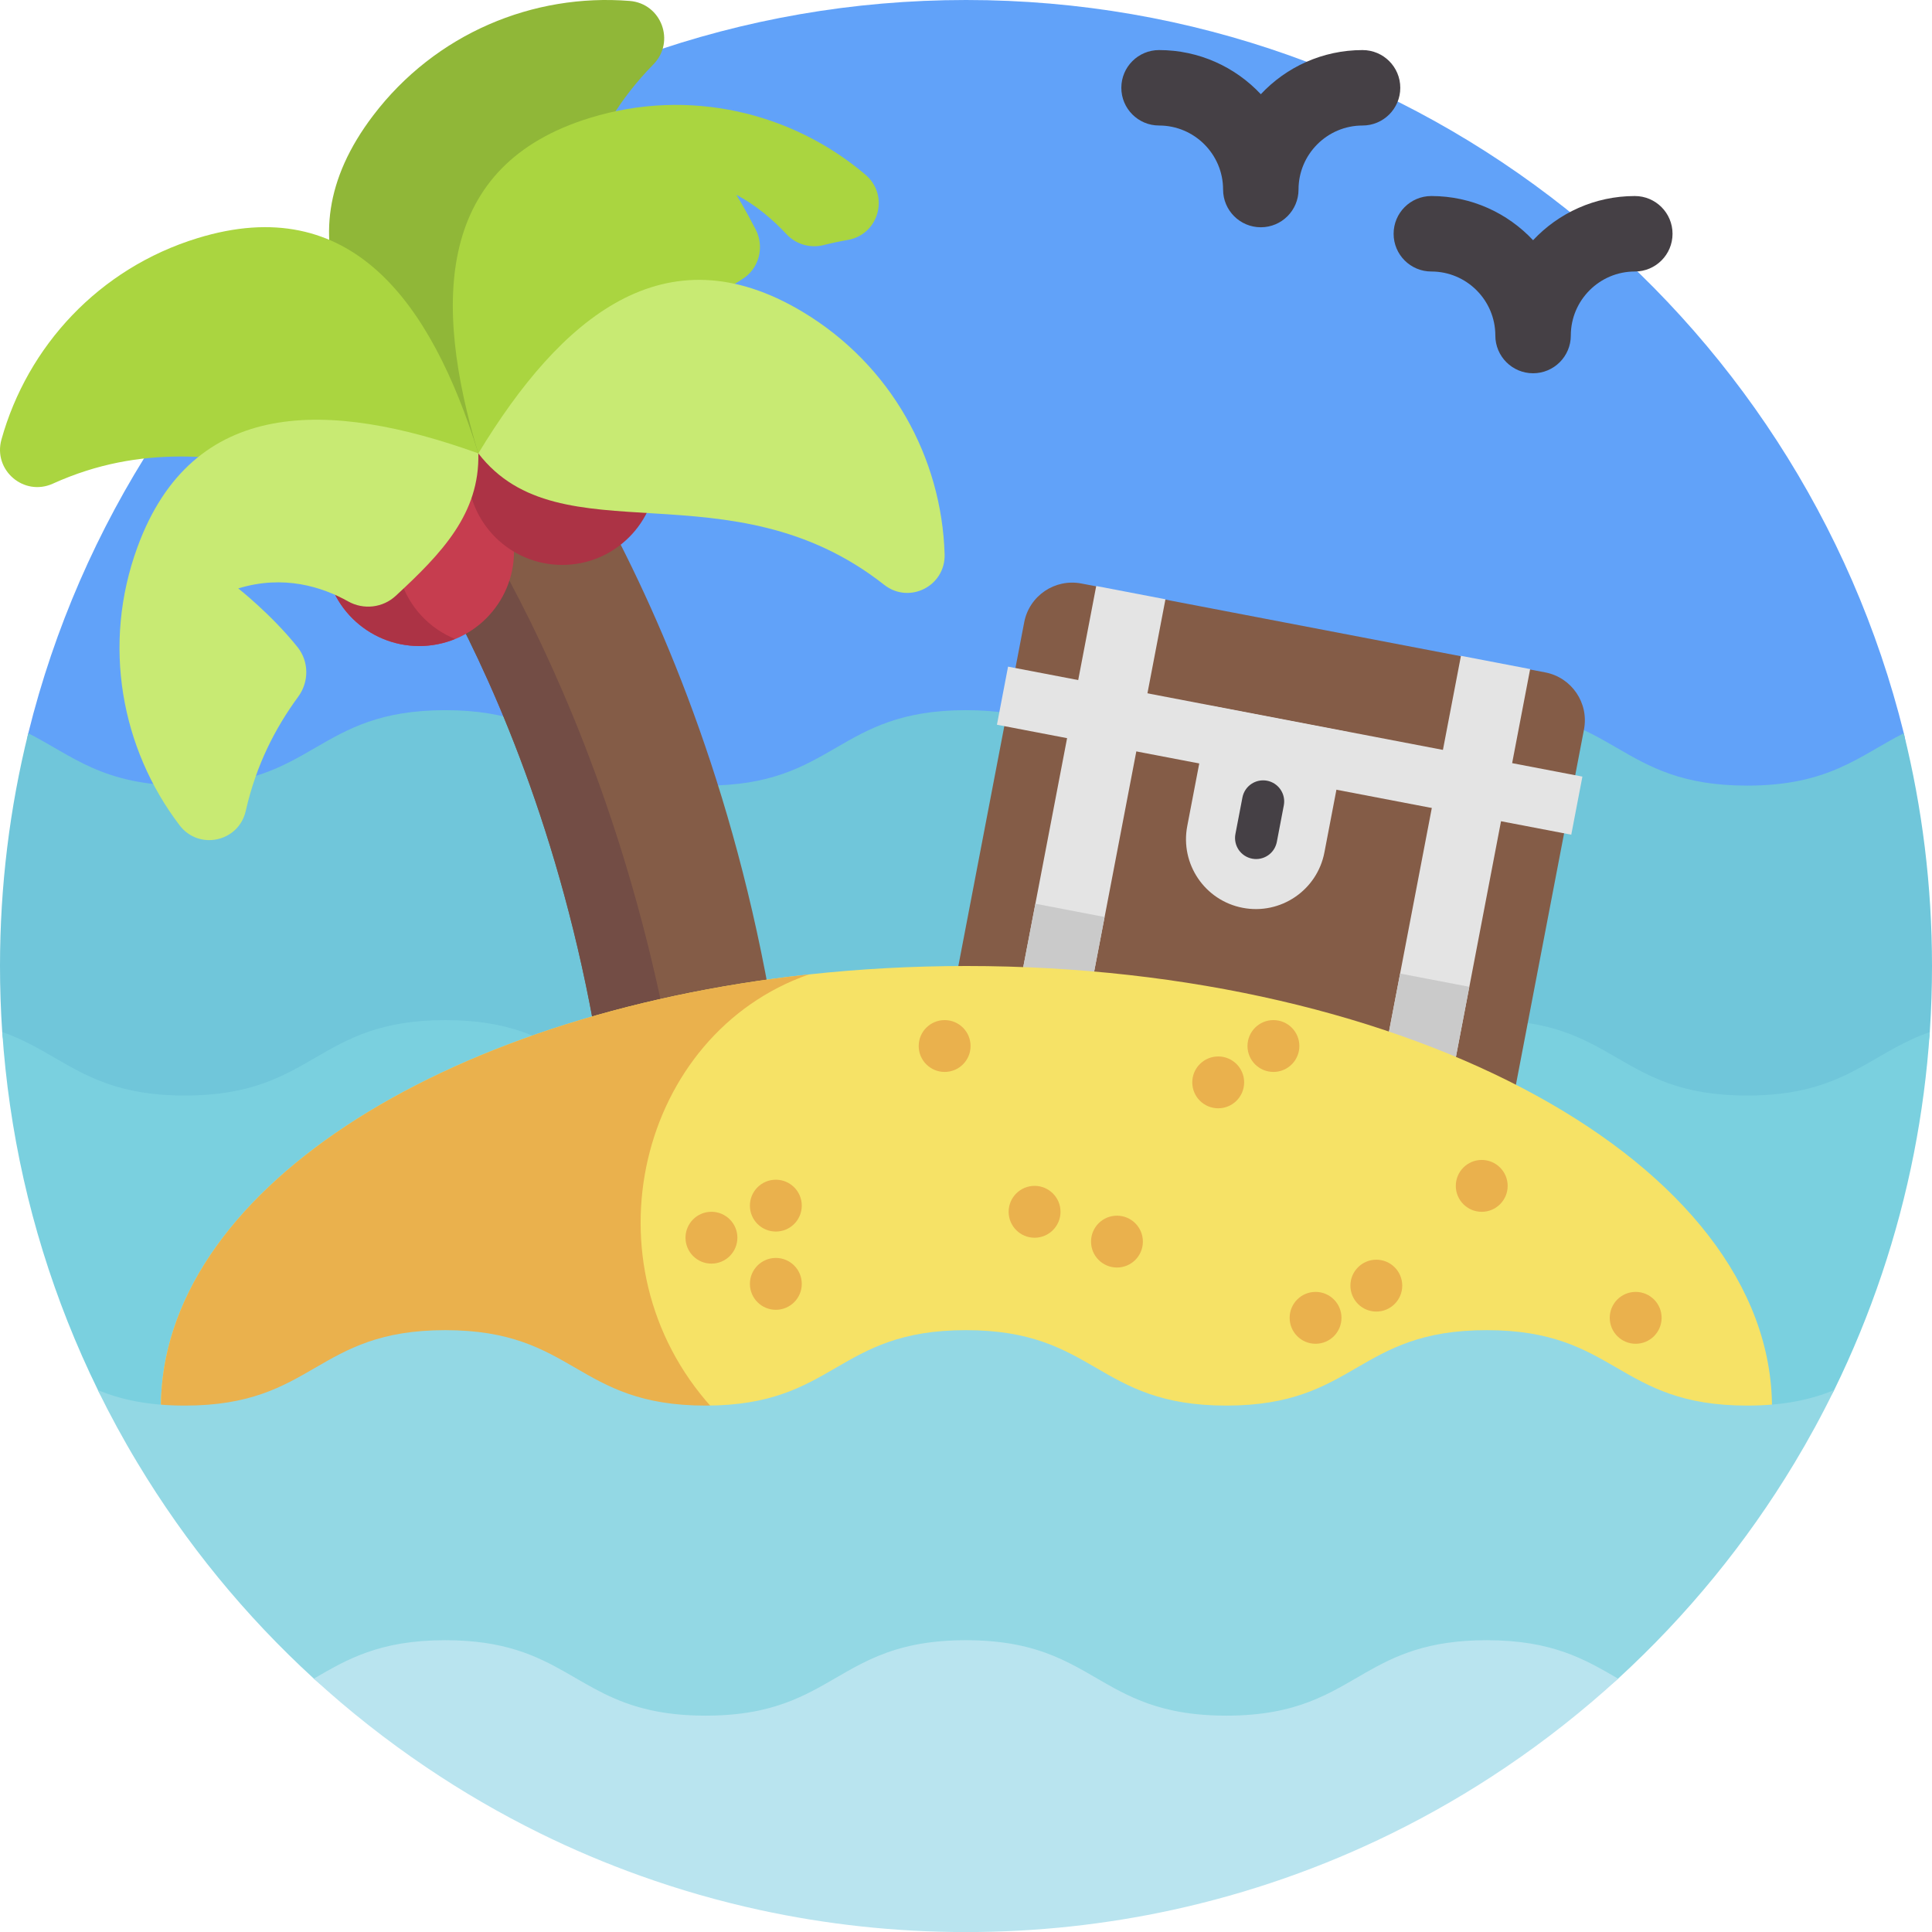
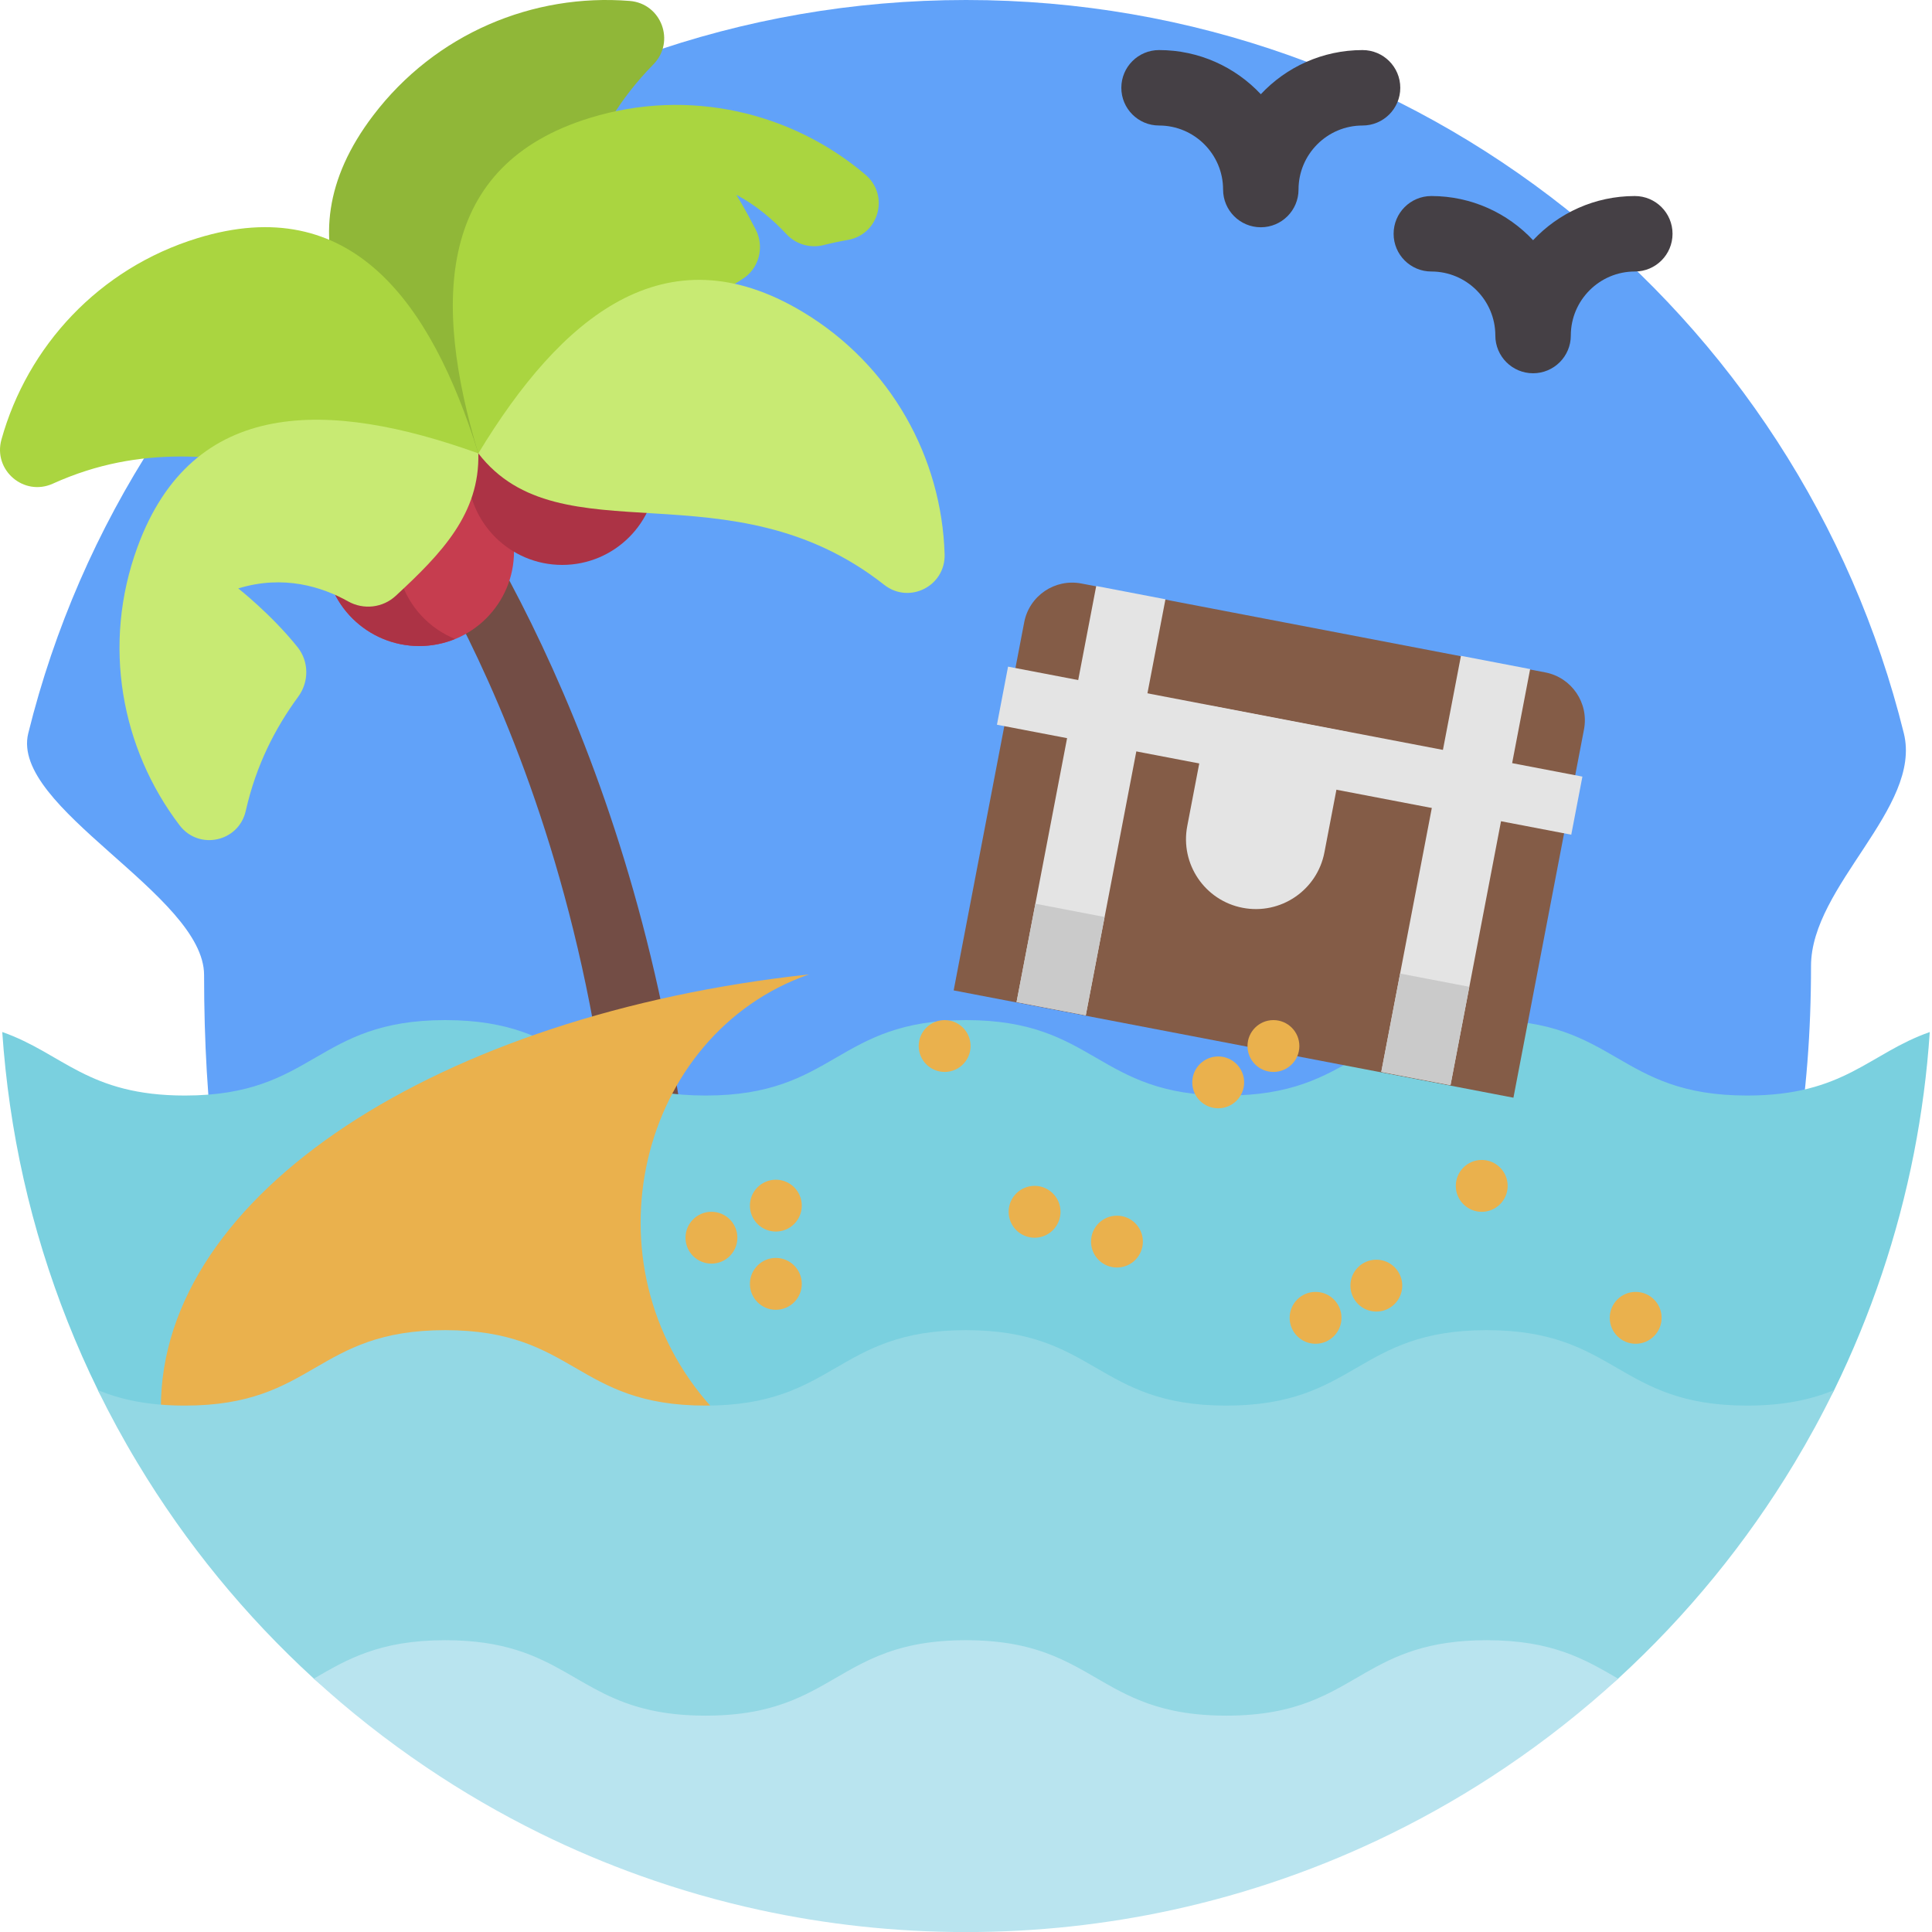
<svg xmlns="http://www.w3.org/2000/svg" width="60" height="60" viewBox="0 0 60 60" fill="none">
  <g clip-path="url(#clip0_9151_18125)">
    <path d="M56.243 30C56.243 46.569 46.57 53.189 30.002 53.189C13.433 53.189 6.338 46.849 6.338 30.28C6.338 27.788 0.306 25.087 0.878 22.772C4.113 9.695 15.925 0 30.002 0C44.078 0 55.89 9.695 59.125 22.772C59.698 25.087 56.243 27.508 56.243 30Z" fill="#61A2F9" />
-     <path d="M60 30C60 30.667 59.978 31.329 59.935 31.986L59.931 32.053C59.845 33.331 58.93 34.588 58.688 35.817H1.792L0.778 34.337C0.669 33.584 0.121 32.822 0.069 32.052C0.023 31.369 -5.90683e-05 30.685 1.13431e-07 30C1.13431e-07 27.507 0.304 25.086 0.877 22.772C2.245 23.461 3.185 24.398 5.742 24.398C9.785 24.398 9.785 22.055 13.828 22.055C17.871 22.055 17.871 24.398 21.913 24.398C25.956 24.398 25.956 22.055 29.999 22.055C34.042 22.055 34.042 24.398 38.085 24.398C42.128 24.398 42.128 22.055 46.171 22.055C50.214 22.055 50.214 24.398 54.258 24.398C56.815 24.398 57.755 23.461 59.123 22.772C59.697 25.086 60 27.507 60 30Z" fill="#70C6DA" />
-     <path d="M24.478 34.995L21.26 35.333L18.973 35.572C18.232 28.505 16.154 23.11 14.54 19.828C12.784 16.256 11.181 14.335 11.164 14.316L12.655 13.046L15.378 10.727C15.682 11.084 22.869 19.646 24.478 34.995Z" fill="#845C47" />
    <path d="M21.26 35.333L18.973 35.573C18.232 28.506 16.154 23.111 14.54 19.828C12.784 16.257 11.181 14.336 11.164 14.317L12.655 13.047C14.028 14.802 19.549 22.533 21.26 35.333Z" fill="#734D45" />
    <path d="M13.022 20.064C14.646 20.064 15.963 18.748 15.963 17.124C15.963 15.5 14.646 14.184 13.022 14.184C11.398 14.184 10.082 15.5 10.082 17.124C10.082 18.748 11.398 20.064 13.022 20.064Z" fill="#C63D4F" />
    <path d="M14.13 19.843C14.05 19.877 13.966 19.906 13.881 19.932C12.328 20.409 10.684 19.536 10.208 17.983C9.732 16.431 10.604 14.786 12.156 14.31C12.805 14.11 13.504 14.141 14.131 14.399C12.736 14.966 11.982 16.516 12.432 17.983C12.701 18.86 13.343 19.521 14.13 19.843Z" fill="#AC3345" />
    <path d="M17.46 17.544C19.084 17.544 20.4 16.228 20.4 14.604C20.4 12.98 19.084 11.664 17.46 11.664C15.836 11.664 14.52 12.98 14.52 14.604C14.52 16.228 15.836 17.544 17.46 17.544Z" fill="#AC3345" />
    <path d="M14.854 14.079C10.924 11.064 8.578 7.552 11.584 3.593C13.529 1.03 16.57 -0.21 19.555 0.029C20.541 0.108 20.984 1.294 20.291 2C16.019 6.345 18.413 11.913 14.854 14.079Z" fill="#90B738" />
    <path d="M14.854 14.077C13.378 9.35 10.889 5.937 6.137 7.395C3.061 8.338 0.849 10.765 0.045 13.65C-0.221 14.603 0.741 15.428 1.642 15.02C7.192 12.507 11.594 16.673 14.854 14.077Z" fill="#AAD540" />
    <path d="M14.855 14.08C14.901 15.949 13.723 17.18 12.288 18.506C11.886 18.877 11.292 18.945 10.814 18.678C10.001 18.223 8.806 17.843 7.399 18.274C7.399 18.274 8.43 19.082 9.242 20.099C9.598 20.546 9.6 21.175 9.262 21.636C8.55 22.607 7.956 23.752 7.632 25.183C7.414 26.148 6.176 26.417 5.577 25.63C3.762 23.247 3.161 20.02 4.266 16.998C5.972 12.328 10.194 12.404 14.855 14.08Z" fill="#C8EA73" />
    <path d="M26.323 7.453C26.073 7.496 25.825 7.549 25.579 7.611C25.373 7.663 25.157 7.659 24.954 7.599C24.75 7.539 24.566 7.425 24.422 7.269C24.004 6.822 23.485 6.376 22.868 6.049C22.883 6.074 23.154 6.514 23.47 7.13C23.752 7.681 23.568 8.36 23.038 8.678C19.627 10.732 18.119 14.333 14.854 14.08C13.426 9.338 13.573 5.117 18.326 3.66C21.402 2.716 24.594 3.486 26.877 5.425C27.631 6.065 27.298 7.286 26.323 7.453Z" fill="#AAD540" />
    <path d="M14.855 14.08C17.422 9.844 20.655 7.127 24.92 9.681C27.681 11.334 29.246 14.22 29.336 17.214C29.365 18.203 28.235 18.773 27.458 18.161C22.671 14.392 17.399 17.382 14.855 14.08Z" fill="#C8EA73" />
    <path d="M59.931 32.051C59.845 33.33 59.679 34.586 59.438 35.815C58.937 38.364 58.104 40.837 56.962 43.17C56.581 43.947 55.206 44.705 54.762 45.442H5.054C4.61 44.705 3.421 43.947 3.041 43.17C1.677 40.385 0.756 37.404 0.313 34.335C0.204 33.583 0.123 32.82 0.07 32.05C1.956 32.711 2.718 34.023 5.743 34.023C9.786 34.023 9.786 31.68 13.829 31.68C17.872 31.68 17.872 34.023 21.914 34.023C25.957 34.023 25.957 31.68 30 31.68C34.043 31.68 34.043 34.023 38.086 34.023C42.129 34.023 42.129 31.68 46.172 31.68C50.215 31.68 50.215 34.023 54.259 34.023C57.285 34.023 58.045 32.711 59.931 32.051Z" fill="#7AD0DF" />
    <path d="M47.989 20.882L47.524 20.793L46.139 21.253L45.375 20.381L36.197 18.622L34.957 19.222L34.047 18.21L33.582 18.121C32.76 17.964 31.966 18.502 31.808 19.324L29.617 30.758L47.001 34.09L49.192 22.655C49.35 21.834 48.811 21.04 47.989 20.882Z" fill="#845C47" />
    <path d="M34.044 18.199L36.194 18.611L33.72 31.532L31.57 31.12L34.044 18.199ZM45.371 20.367L47.52 20.779L45.047 33.7L42.897 33.288L45.371 20.367Z" fill="#E4E4E4" />
    <path d="M32.155 28.066L34.304 28.478L33.72 31.532L31.57 31.12L32.155 28.066ZM43.482 30.235L45.631 30.646L45.047 33.7L42.897 33.288L43.482 30.235Z" fill="#CACACA" />
    <path d="M31.306 20.703L49.143 24.118L48.797 25.922L30.961 22.507L31.306 20.703Z" fill="#E4E4E4" />
    <path d="M38.593 28.193C37.417 27.968 36.646 26.831 36.871 25.655L37.588 21.914L41.848 22.73L41.131 26.471C40.906 27.648 39.769 28.419 38.593 28.193Z" fill="#E4E4E4" />
-     <path d="M38.887 26.667C38.716 26.634 38.566 26.535 38.468 26.392C38.371 26.248 38.334 26.072 38.367 25.901L38.586 24.76C38.62 24.591 38.719 24.442 38.862 24.346C39.006 24.249 39.181 24.214 39.351 24.246C39.52 24.279 39.67 24.377 39.767 24.519C39.865 24.662 39.902 24.837 39.871 25.006L39.653 26.148C39.636 26.232 39.604 26.312 39.557 26.384C39.509 26.456 39.449 26.518 39.377 26.566C39.306 26.614 39.226 26.648 39.142 26.665C39.058 26.683 38.971 26.683 38.887 26.667Z" fill="#454045" />
-     <path d="M55.031 43.719H4.996C4.996 37.06 13.645 31.511 25.117 30.262C26.7 30.09 28.337 30 30.013 30C43.83 30 55.031 36.142 55.031 43.719Z" fill="#F6E266" />
    <path d="M22.113 43.718H4.996C4.996 37.06 13.645 31.51 25.117 30.262L25.119 30.263C19.839 32.107 18.07 39.254 22.113 43.718Z" fill="#EAB14D" />
    <path d="M56.959 43.172C56.58 43.949 56.167 44.707 55.723 45.444C54.23 47.924 52.388 50.176 50.253 52.131C49.161 53.13 46.178 54.049 44.947 54.879H14.914C13.684 54.049 10.837 53.129 9.745 52.13C7.61 50.176 5.768 47.924 4.277 45.444C3.832 44.707 3.42 43.949 3.039 43.172C3.73 43.454 4.565 43.652 5.741 43.652C9.784 43.652 9.784 41.309 13.827 41.309C17.87 41.309 17.87 43.652 21.912 43.652C25.955 43.652 25.955 41.309 29.998 41.309C34.041 41.309 34.041 43.652 38.084 43.652C42.127 43.652 42.127 41.309 46.17 41.309C50.213 41.309 50.213 43.652 54.257 43.652C55.434 43.652 56.268 43.454 56.959 43.172Z" fill="#93D8E4" />
    <path d="M50.253 52.133C49.16 53.133 47.994 54.052 46.766 54.881C45.639 55.643 44.458 56.329 43.229 56.934C41.087 57.989 38.8 58.795 36.407 59.316C34.343 59.765 32.199 60.002 30 60.002C27.8 60.002 25.657 59.765 23.592 59.316C22.337 59.043 21.1 58.688 19.891 58.255C18.821 57.873 17.779 57.431 16.77 56.934C15.546 56.331 14.364 55.645 13.234 54.881C12.005 54.052 10.839 53.133 9.746 52.132C10.77 51.539 11.78 50.938 13.828 50.938C15.652 50.938 16.654 51.416 17.575 51.94C18.359 52.385 19.085 52.864 20.21 53.111C20.691 53.218 21.248 53.281 21.913 53.281C22.566 53.281 23.115 53.22 23.592 53.117C24.324 52.959 24.888 52.702 25.406 52.421C26.636 51.752 27.615 50.938 29.998 50.938C32.382 50.938 33.361 51.752 34.591 52.421C35.11 52.703 35.674 52.959 36.407 53.117C36.883 53.22 37.432 53.281 38.084 53.281C40.303 53.281 41.305 52.576 42.424 51.938C43.345 51.414 44.346 50.938 46.17 50.938C48.219 50.938 49.229 51.539 50.253 52.133Z" fill="#B9E4EF" />
    <path d="M24.094 40.677C24.539 40.677 24.9 40.316 24.9 39.872C24.9 39.427 24.539 39.066 24.094 39.066C23.65 39.066 23.289 39.427 23.289 39.872C23.289 40.316 23.65 40.677 24.094 40.677Z" fill="#EAB14D" />
    <path d="M22.094 39.243C22.539 39.243 22.9 38.883 22.9 38.438C22.9 37.993 22.539 37.633 22.094 37.633C21.65 37.633 21.289 37.993 21.289 38.438C21.289 38.883 21.65 39.243 22.094 39.243Z" fill="#EAB14D" />
    <path d="M24.094 38.247C24.539 38.247 24.9 37.887 24.9 37.442C24.9 36.997 24.539 36.637 24.094 36.637C23.65 36.637 23.289 36.997 23.289 37.442C23.289 37.887 23.65 38.247 24.094 38.247Z" fill="#EAB14D" />
    <path d="M32.13 38.439C32.574 38.439 32.935 38.078 32.935 37.633C32.935 37.189 32.574 36.828 32.13 36.828C31.685 36.828 31.324 37.189 31.324 37.633C31.324 38.078 31.685 38.439 32.13 38.439Z" fill="#EAB14D" />
    <path d="M37.833 34.419C38.277 34.419 38.638 34.059 38.638 33.614C38.638 33.169 38.277 32.809 37.833 32.809C37.388 32.809 37.027 33.169 37.027 33.614C37.027 34.059 37.388 34.419 37.833 34.419Z" fill="#EAB14D" />
    <path d="M29.337 33.29C29.781 33.29 30.142 32.93 30.142 32.485C30.142 32.04 29.781 31.68 29.337 31.68C28.892 31.68 28.531 32.04 28.531 32.485C28.531 32.93 28.892 33.29 29.337 33.29Z" fill="#EAB14D" />
    <path d="M34.688 39.364C35.133 39.364 35.493 39.004 35.493 38.559C35.493 38.114 35.133 37.754 34.688 37.754C34.243 37.754 33.883 38.114 33.883 38.559C33.883 39.004 34.243 39.364 34.688 39.364Z" fill="#EAB14D" />
    <path d="M46.016 37.634C46.461 37.634 46.822 37.273 46.822 36.829C46.822 36.384 46.461 36.023 46.016 36.023C45.572 36.023 45.211 36.384 45.211 36.829C45.211 37.273 45.572 37.634 46.016 37.634Z" fill="#EAB14D" />
    <path d="M50.797 41.732C51.242 41.732 51.603 41.371 51.603 40.926C51.603 40.482 51.242 40.121 50.797 40.121C50.353 40.121 49.992 40.482 49.992 40.926C49.992 41.371 50.353 41.732 50.797 41.732Z" fill="#EAB14D" />
    <path d="M40.856 41.732C41.301 41.732 41.661 41.371 41.661 40.926C41.661 40.482 41.301 40.121 40.856 40.121C40.411 40.121 40.051 40.482 40.051 40.926C40.051 41.371 40.411 41.732 40.856 41.732Z" fill="#EAB14D" />
    <path d="M42.743 40.732C43.188 40.732 43.548 40.371 43.548 39.926C43.548 39.482 43.188 39.121 42.743 39.121C42.298 39.121 41.938 39.482 41.938 39.926C41.938 40.371 42.298 40.732 42.743 40.732Z" fill="#EAB14D" />
    <path d="M39.547 33.29C39.992 33.29 40.353 32.93 40.353 32.485C40.353 32.04 39.992 31.68 39.547 31.68C39.103 31.68 38.742 32.04 38.742 32.485C38.742 32.93 39.103 33.29 39.547 33.29Z" fill="#EAB14D" />
    <path d="M47.611 11.592C46.964 11.592 46.439 11.067 46.439 10.42C46.439 9.324 45.548 8.432 44.452 8.432C43.804 8.432 43.28 7.908 43.28 7.26C43.28 6.613 43.804 6.088 44.452 6.088C45.696 6.088 46.82 6.616 47.611 7.46C48.402 6.616 49.526 6.088 50.77 6.088C51.418 6.088 51.942 6.613 51.942 7.26C51.942 7.908 51.418 8.432 50.77 8.432C49.675 8.432 48.783 9.324 48.783 10.42C48.783 11.067 48.258 11.592 47.611 11.592ZM39.156 7.058C38.508 7.058 37.984 6.533 37.984 5.886C37.984 4.79 37.092 3.898 35.996 3.898C35.349 3.898 34.824 3.374 34.824 2.727C34.824 2.079 35.349 1.555 35.996 1.555C37.241 1.555 38.365 2.083 39.156 2.926C39.946 2.083 41.07 1.555 42.315 1.555C42.962 1.555 43.487 2.079 43.487 2.727C43.487 3.374 42.962 3.898 42.315 3.898C41.219 3.898 40.327 4.79 40.327 5.886C40.327 6.533 39.803 7.058 39.156 7.058Z" fill="#454045" />
  </g>
  <defs>
    <clipPath id="clip0_9151_18125">
      <rect width="60" height="60" fill="white" />
    </clipPath>
  </defs>
</svg>